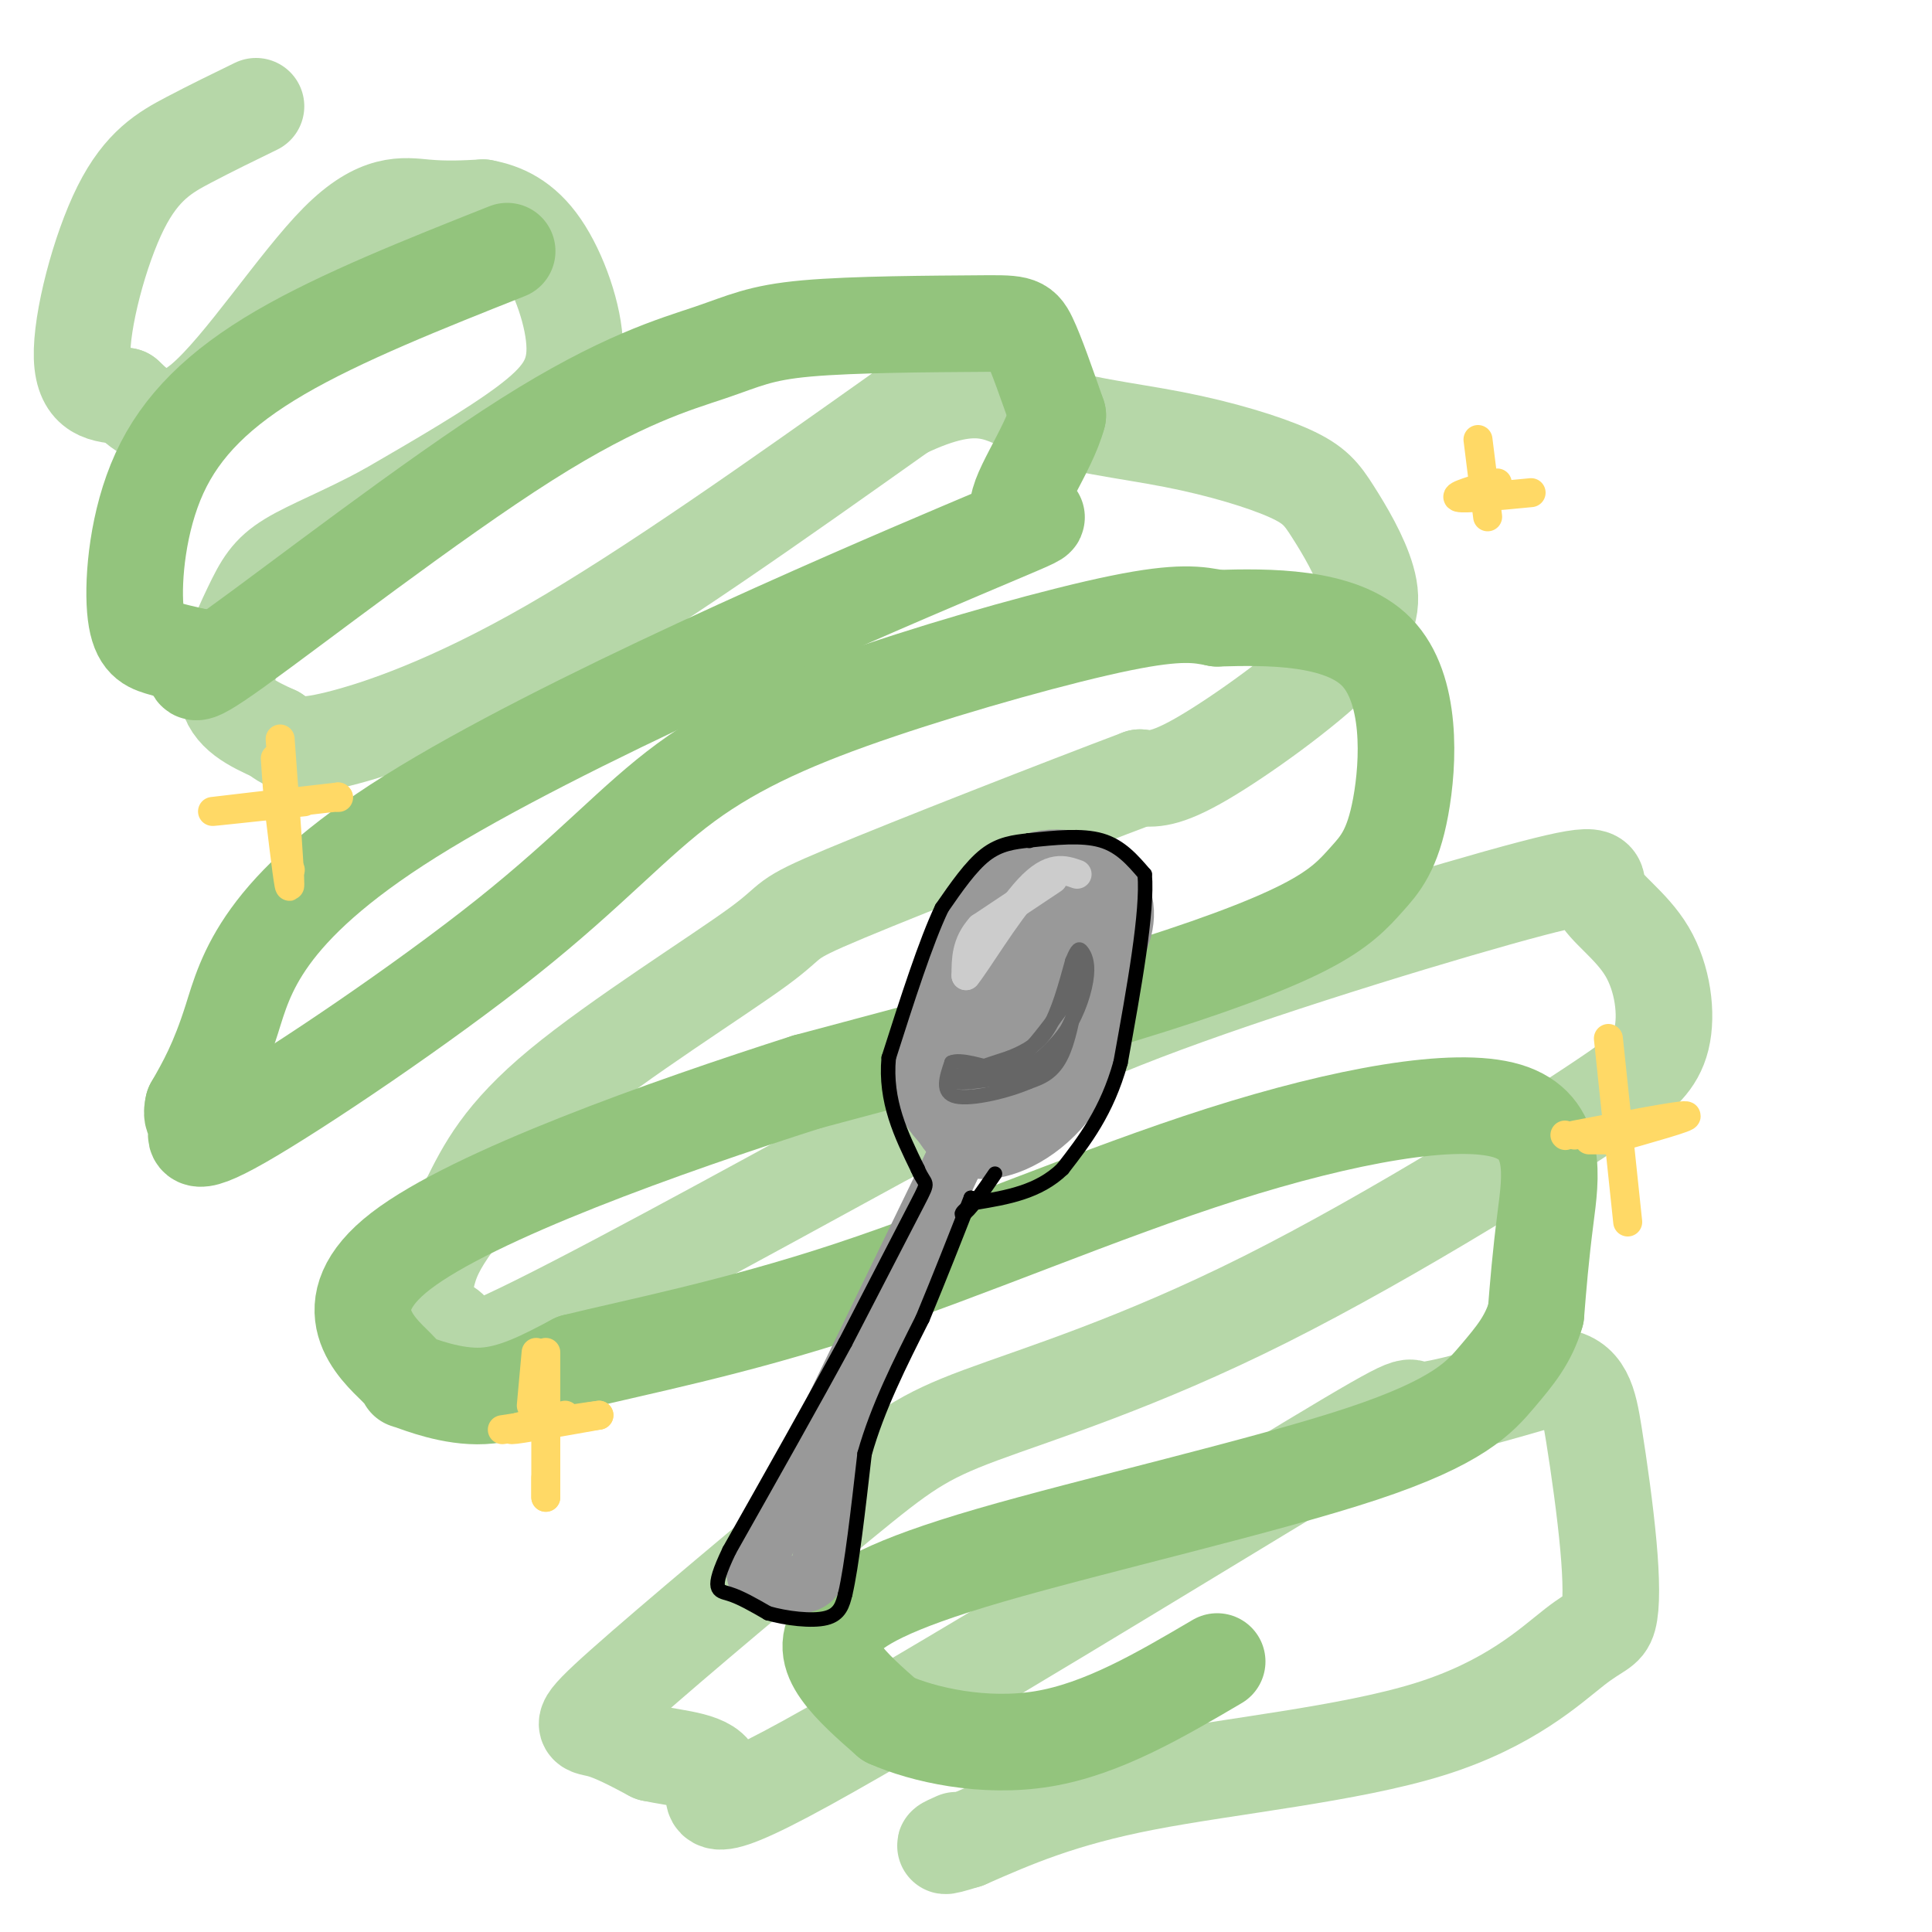
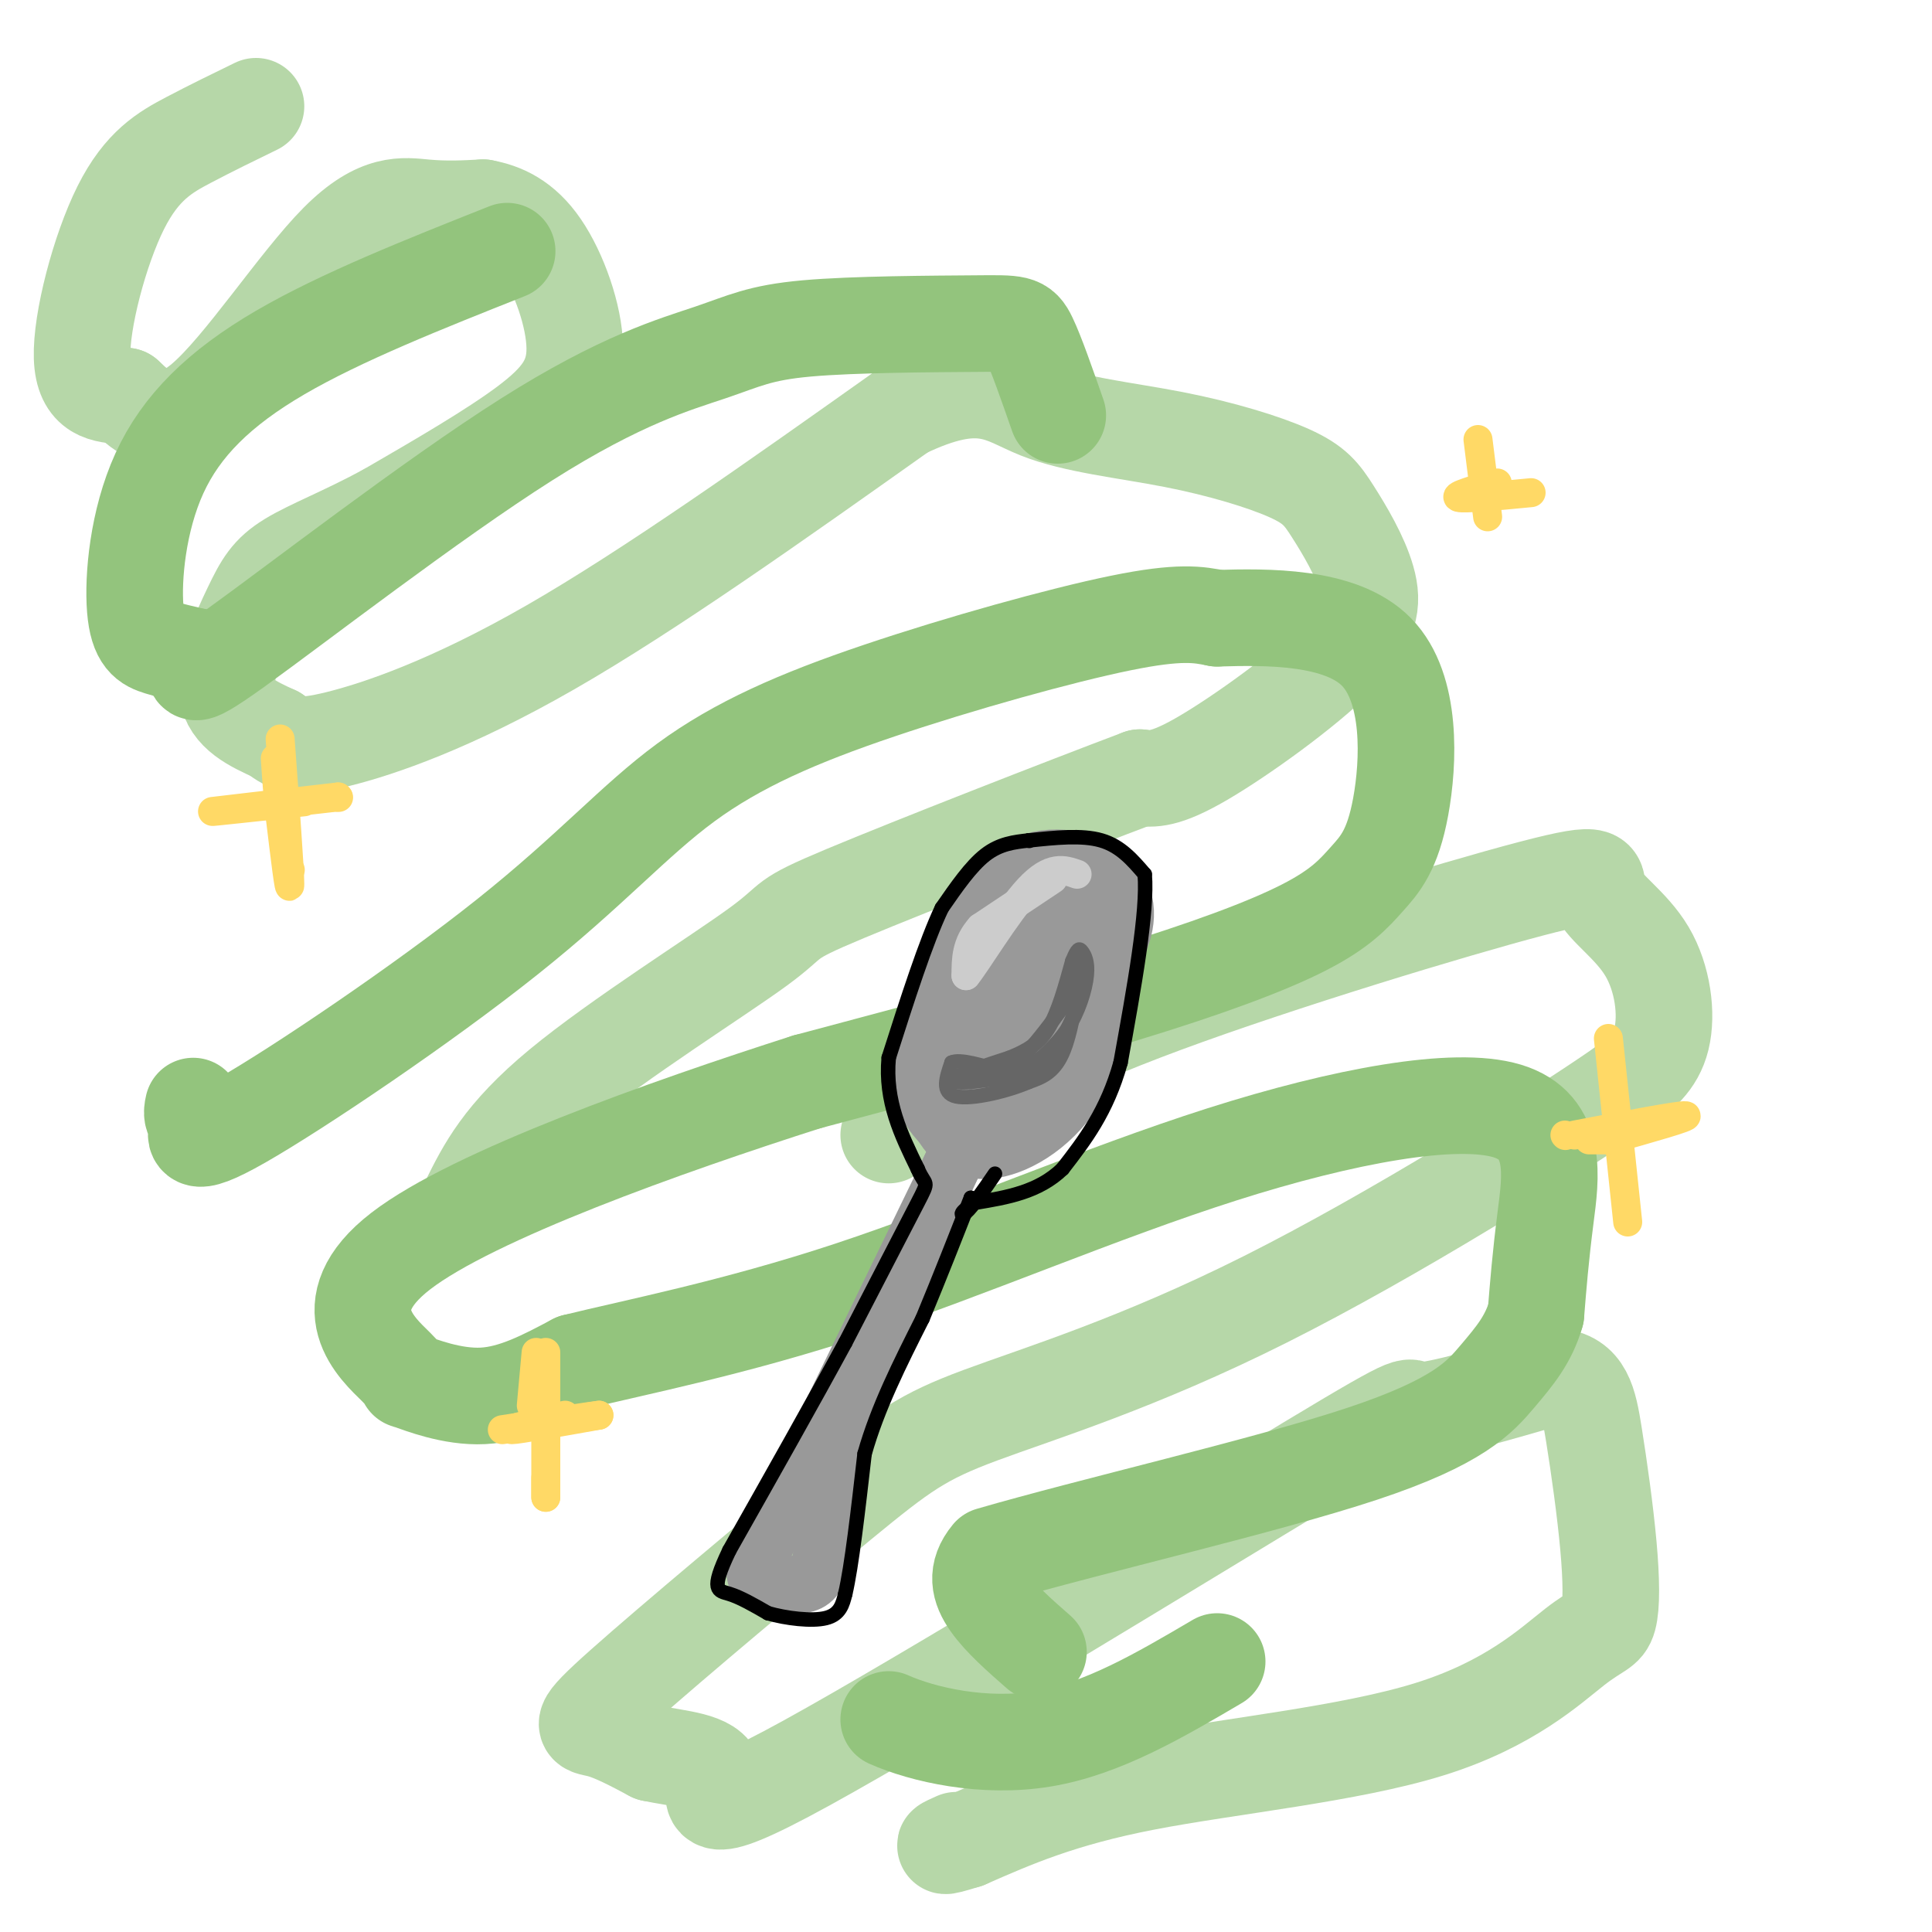
<svg xmlns="http://www.w3.org/2000/svg" viewBox="0 0 400 400" version="1.1">
  <g fill="none" stroke="rgb(182,215,168)" stroke-width="20" stroke-linecap="round" stroke-linejoin="round">
    <path d="M53,22c-4.625,2.250 -9.250,4.500 -14,7c-4.750,2.500 -9.625,5.250 -14,14c-4.375,8.750 -8.250,23.500 -8,31c0.250,7.500 4.625,7.750 9,8" />
    <path d="M26,82c3.568,3.352 7.987,7.734 16,1c8.013,-6.734 19.619,-24.582 28,-33c8.381,-8.418 13.537,-7.405 18,-7c4.463,0.405 8.231,0.203 12,0" />
    <path d="M100,43c4.083,0.737 8.290,2.579 12,8c3.710,5.421 6.922,14.421 7,21c0.078,6.579 -2.978,10.737 -10,16c-7.022,5.263 -18.011,11.632 -29,18" />
    <path d="M80,106c-8.643,4.686 -15.750,7.400 -20,10c-4.250,2.600 -5.644,5.085 -8,10c-2.356,4.915 -5.673,12.262 -5,17c0.673,4.738 5.337,6.869 10,9" />
    <path d="M57,152c2.738,2.167 4.583,3.083 13,1c8.417,-2.083 23.405,-7.167 44,-19c20.595,-11.833 46.798,-30.417 73,-49" />
    <path d="M187,85c16.295,-7.852 20.532,-2.984 28,0c7.468,2.984 18.168,4.082 28,6c9.832,1.918 18.797,4.654 24,7c5.203,2.346 6.646,4.300 9,8c2.354,3.700 5.621,9.146 7,14c1.379,4.854 0.871,9.114 -6,16c-6.871,6.886 -20.106,16.396 -28,21c-7.894,4.604 -10.447,4.302 -13,4" />
    <path d="M236,161c-15.329,5.774 -47.150,18.207 -61,24c-13.850,5.793 -9.729,4.944 -18,11c-8.271,6.056 -28.935,19.016 -41,29c-12.065,9.984 -15.533,16.992 -19,24" />
-     <path d="M97,249c-4.650,6.096 -6.774,9.335 -8,13c-1.226,3.665 -1.556,7.756 0,10c1.556,2.244 4.996,2.643 5,5c0.004,2.357 -3.427,6.674 11,0c14.427,-6.674 46.714,-24.337 79,-42" />
    <path d="M184,235c20.709,-11.174 32.980,-18.109 57,-27c24.020,-8.891 59.787,-19.739 76,-24c16.213,-4.261 12.872,-1.936 14,1c1.128,2.936 6.727,6.483 10,12c3.273,5.517 4.221,13.005 3,18c-1.221,4.995 -4.610,7.498 -8,10" />
    <path d="M336,225c-14.702,10.193 -47.456,30.675 -74,44c-26.544,13.325 -46.878,19.493 -59,24c-12.122,4.507 -16.033,7.352 -29,18c-12.967,10.648 -34.991,29.097 -45,38c-10.009,8.903 -8.003,8.258 -5,9c3.003,0.742 7.001,2.871 11,5" />
    <path d="M135,363c5.108,1.122 12.377,1.428 13,5c0.623,3.572 -5.400,10.411 19,-3c24.400,-13.411 79.223,-47.072 104,-62c24.777,-14.928 19.508,-11.122 23,-11c3.492,0.122 15.746,-3.439 28,-7" />
    <path d="M322,285c5.973,0.474 6.905,5.160 8,12c1.095,6.840 2.353,15.836 3,23c0.647,7.164 0.685,12.497 0,15c-0.685,2.503 -2.091,2.176 -7,6c-4.909,3.824 -13.322,11.799 -30,17c-16.678,5.201 -41.622,7.629 -59,11c-17.378,3.371 -27.189,7.686 -37,12" />
    <path d="M200,381c-6.500,2.000 -4.250,1.000 -2,0" />
  </g>
  <g fill="none" stroke="rgb(147,196,125)" stroke-width="20" stroke-linecap="round" stroke-linejoin="round">
    <path d="M105,52c-17.212,6.833 -34.424,13.665 -47,21c-12.576,7.335 -20.515,15.172 -25,25c-4.485,9.828 -5.515,21.646 -5,28c0.515,6.354 2.576,7.244 5,8c2.424,0.756 5.212,1.378 8,2" />
    <path d="M41,136c-0.023,2.194 -4.081,6.679 8,-2c12.081,-8.679 40.302,-30.522 60,-43c19.698,-12.478 30.875,-15.589 38,-18c7.125,-2.411 10.198,-4.120 20,-5c9.802,-0.880 26.331,-0.929 35,-1c8.669,-0.071 9.477,-0.163 11,3c1.523,3.163 3.762,9.582 6,16" />
-     <path d="M219,86c-1.856,7.249 -9.494,17.371 -8,20c1.494,2.629 12.122,-2.233 -12,8c-24.122,10.233 -82.994,35.563 -114,55c-31.006,19.437 -34.144,32.982 -37,42c-2.856,9.018 -5.428,13.509 -8,18" />
    <path d="M40,229c-0.792,3.255 1.229,2.392 1,4c-0.229,1.608 -2.709,5.687 9,-1c11.709,-6.687 37.607,-24.140 55,-38c17.393,-13.860 26.281,-24.127 37,-32c10.719,-7.873 23.271,-13.350 40,-19c16.729,-5.650 37.637,-11.471 50,-14c12.363,-2.529 16.182,-1.764 20,-1" />
    <path d="M252,128c10.179,-0.299 25.627,-0.546 33,7c7.373,7.546 6.672,22.887 5,32c-1.672,9.113 -4.314,11.999 -7,15c-2.686,3.001 -5.415,6.116 -13,10c-7.585,3.884 -20.024,8.538 -38,14c-17.976,5.462 -41.488,11.731 -65,18" />
    <path d="M167,224c-29.020,9.285 -69.069,23.499 -84,35c-14.931,11.501 -4.744,20.289 -1,24c3.744,3.711 1.047,2.345 3,3c1.953,0.655 8.558,3.330 15,3c6.442,-0.330 12.721,-3.665 19,-7" />
    <path d="M119,282c12.099,-3.004 32.847,-7.015 57,-15c24.153,-7.985 51.711,-19.944 77,-28c25.289,-8.056 48.309,-12.207 59,-9c10.691,3.207 9.055,13.774 8,22c-1.055,8.226 -1.527,14.113 -2,20" />
-     <path d="M318,272c-1.542,5.357 -4.395,8.750 -8,13c-3.605,4.250 -7.960,9.357 -28,16c-20.040,6.643 -55.763,14.822 -77,21c-21.237,6.178 -27.987,10.356 -31,14c-3.013,3.644 -2.289,6.756 0,10c2.289,3.244 6.145,6.622 10,10" />
+     <path d="M318,272c-1.542,5.357 -4.395,8.750 -8,13c-3.605,4.250 -7.960,9.357 -28,16c-20.040,6.643 -55.763,14.822 -77,21c-3.013,3.644 -2.289,6.756 0,10c2.289,3.244 6.145,6.622 10,10" />
    <path d="M184,356c7.067,3.156 19.733,6.044 32,4c12.267,-2.044 24.133,-9.022 36,-16" />
  </g>
  <g fill="none" stroke="rgb(255,217,102)" stroke-width="6" stroke-linecap="round" stroke-linejoin="round">
    <path d="M60,180c0.000,0.000 0.100,0.100 0.1,0.1" />
    <path d="M58,153c1.000,13.667 2.000,27.333 2,30c0.000,2.667 -1.000,-5.667 -2,-14" />
    <path d="M58,169c-0.500,-4.333 -0.750,-8.167 -1,-12" />
    <path d="M70,165c0.000,0.000 0.100,0.100 0.1,0.1" />
    <path d="M70,165c-12.417,1.417 -24.833,2.833 -26,3c-1.167,0.167 8.917,-0.917 19,-2" />
    <path d="M333,215c0.000,0.000 4.000,38.000 4,38" />
    <path d="M324,235c0.000,0.000 0.100,0.100 0.1,0.1" />
    <path d="M326,235c10.917,-2.083 21.833,-4.167 23,-4c1.167,0.167 -7.417,2.583 -16,5" />
    <path d="M333,236c0.000,0.000 -4.000,0.000 -4,0" />
    <path d="M110,291c0.000,0.000 1.000,-11.000 1,-11" />
    <path d="M113,280c0.000,0.000 0.000,30.000 0,30" />
    <path d="M113,310c0.000,0.000 0.000,-4.000 0,-4" />
    <path d="M117,293c-6.083,1.500 -12.167,3.000 -11,3c1.167,0.000 9.583,-1.500 18,-3" />
    <path d="M124,293c-0.333,0.000 -10.167,1.500 -20,3" />
    <path d="M306,91c0.000,0.000 2.000,16.000 2,16" />
    <path d="M317,102c-6.917,0.667 -13.833,1.333 -15,1c-1.167,-0.333 3.417,-1.667 8,-3" />
  </g>
  <g fill="none" stroke="rgb(153,153,153)" stroke-width="20" stroke-linecap="round" stroke-linejoin="round">
    <path d="M205,209c-0.423,-3.411 -0.845,-6.821 1,-10c1.845,-3.179 5.958,-6.125 9,-7c3.042,-0.875 5.012,0.321 6,2c0.988,1.679 0.994,3.839 1,6" />
    <path d="M222,200c-1.663,5.560 -6.322,16.459 -9,22c-2.678,5.541 -3.375,5.722 -6,4c-2.625,-1.722 -7.179,-5.349 -9,-9c-1.821,-3.651 -0.911,-7.325 0,-11" />
    <path d="M198,206c0.826,-4.234 2.892,-9.321 6,-14c3.108,-4.679 7.260,-8.952 12,-10c4.740,-1.048 10.069,1.129 12,4c1.931,2.871 0.466,6.435 -1,10" />
    <path d="M227,196c-0.929,6.667 -2.750,18.333 -7,26c-4.250,7.667 -10.929,11.333 -15,12c-4.071,0.667 -5.536,-1.667 -7,-4" />
    <path d="M198,230c-2.156,-2.000 -4.044,-5.000 -3,-11c1.044,-6.000 5.022,-15.000 9,-24" />
-     <path d="M207,207c0.000,0.000 0.000,2.000 0,2" />
  </g>
  <g fill="none" stroke="rgb(153,153,153)" stroke-width="12" stroke-linecap="round" stroke-linejoin="round">
    <path d="M205,225c0.000,0.000 -33.000,68.000 -33,68" />
    <path d="M172,293c-8.556,17.067 -13.444,25.733 -15,30c-1.556,4.267 0.222,4.133 2,4" />
    <path d="M159,327c1.679,0.952 4.875,1.333 7,1c2.125,-0.333 3.179,-1.381 4,-5c0.821,-3.619 1.411,-9.810 2,-16" />
    <path d="M172,307c2.667,-9.333 8.333,-24.667 14,-40" />
    <path d="M186,267c4.667,-12.000 9.333,-22.000 14,-32" />
    <path d="M200,235c3.833,-9.333 6.417,-16.667 9,-24" />
  </g>
  <g fill="none" stroke="rgb(204,204,204)" stroke-width="6" stroke-linecap="round" stroke-linejoin="round">
    <path d="M218,182c0.000,0.000 -15.000,10.000 -15,10" />
    <path d="M203,192c-3.000,3.333 -3.000,6.667 -3,10" />
    <path d="M200,202c1.978,-2.311 8.422,-13.089 13,-18c4.578,-4.911 7.289,-3.956 10,-3" />
  </g>
  <g fill="none" stroke="rgb(102,102,102)" stroke-width="3" stroke-linecap="round" stroke-linejoin="round">
    <path d="M224,199c0.000,0.000 0.100,0.100 0.1,0.1" />
    <path d="M224,199c0.000,0.000 0.100,0.100 0.1,0.1" />
    <path d="M224,199c-1.083,7.417 -2.167,14.833 -4,19c-1.833,4.167 -4.417,5.083 -7,6" />
    <path d="M213,224c-4.378,1.911 -11.822,3.689 -15,3c-3.178,-0.689 -2.089,-3.844 -1,-7" />
    <path d="M197,220c1.667,-0.833 6.333,0.583 11,2" />
    <path d="M208,222c4.500,-2.833 10.250,-10.917 16,-19" />
    <path d="M224,203c1.845,-0.619 -1.542,7.333 -4,12c-2.458,4.667 -3.988,6.048 -7,7c-3.012,0.952 -7.506,1.476 -12,2" />
    <path d="M201,224c-3.022,0.267 -4.578,-0.067 -3,-1c1.578,-0.933 6.289,-2.467 11,-4" />
    <path d="M209,219c3.267,-1.333 5.933,-2.667 8,-6c2.067,-3.333 3.533,-8.667 5,-14" />
    <path d="M222,199c1.131,-2.775 1.458,-2.713 2,-2c0.542,0.713 1.300,2.077 1,5c-0.300,2.923 -1.657,7.407 -4,11c-2.343,3.593 -5.671,6.297 -9,9" />
    <path d="M212,222c-0.667,1.000 2.167,-1.000 5,-3" />
  </g>
  <g fill="none" stroke="rgb(0,0,0)" stroke-width="3" stroke-linecap="round" stroke-linejoin="round">
    <path d="M213,174c-3.000,0.333 -6.000,0.667 -9,3c-3.000,2.333 -6.000,6.667 -9,11" />
    <path d="M195,188c-3.333,7.000 -7.167,19.000 -11,31" />
    <path d="M184,219c-0.833,9.000 2.583,16.000 6,23" />
    <path d="M190,242c1.600,3.844 2.600,1.956 0,7c-2.600,5.044 -8.800,17.022 -15,29" />
    <path d="M175,278c-6.500,12.000 -15.250,27.500 -24,43" />
    <path d="M151,321c-4.089,8.511 -2.311,8.289 0,9c2.311,0.711 5.156,2.356 8,4" />
    <path d="M159,334c3.733,1.067 9.067,1.733 12,1c2.933,-0.733 3.467,-2.867 4,-5" />
    <path d="M175,330c1.333,-5.667 2.667,-17.333 4,-29" />
    <path d="M179,301c2.667,-9.500 7.333,-18.750 12,-28" />
    <path d="M191,273c3.667,-8.833 6.833,-16.917 10,-25" />
    <path d="M201,248c0.000,0.000 0.100,0.100 0.1,0.1" />
    <path d="M213,174c0.000,0.000 0.100,0.100 0.1,0.1" />
    <path d="M213,174c5.500,-0.583 11.000,-1.167 15,0c4.000,1.167 6.500,4.083 9,7" />
    <path d="M237,181c0.667,7.667 -2.167,23.333 -5,39" />
    <path d="M232,220c-2.833,10.167 -7.417,16.083 -12,22" />
    <path d="M220,242c-5.000,4.833 -11.500,5.917 -18,7" />
    <path d="M202,249c-3.511,1.889 -3.289,3.111 -2,2c1.289,-1.111 3.644,-4.556 6,-8" />
  </g>
</svg>